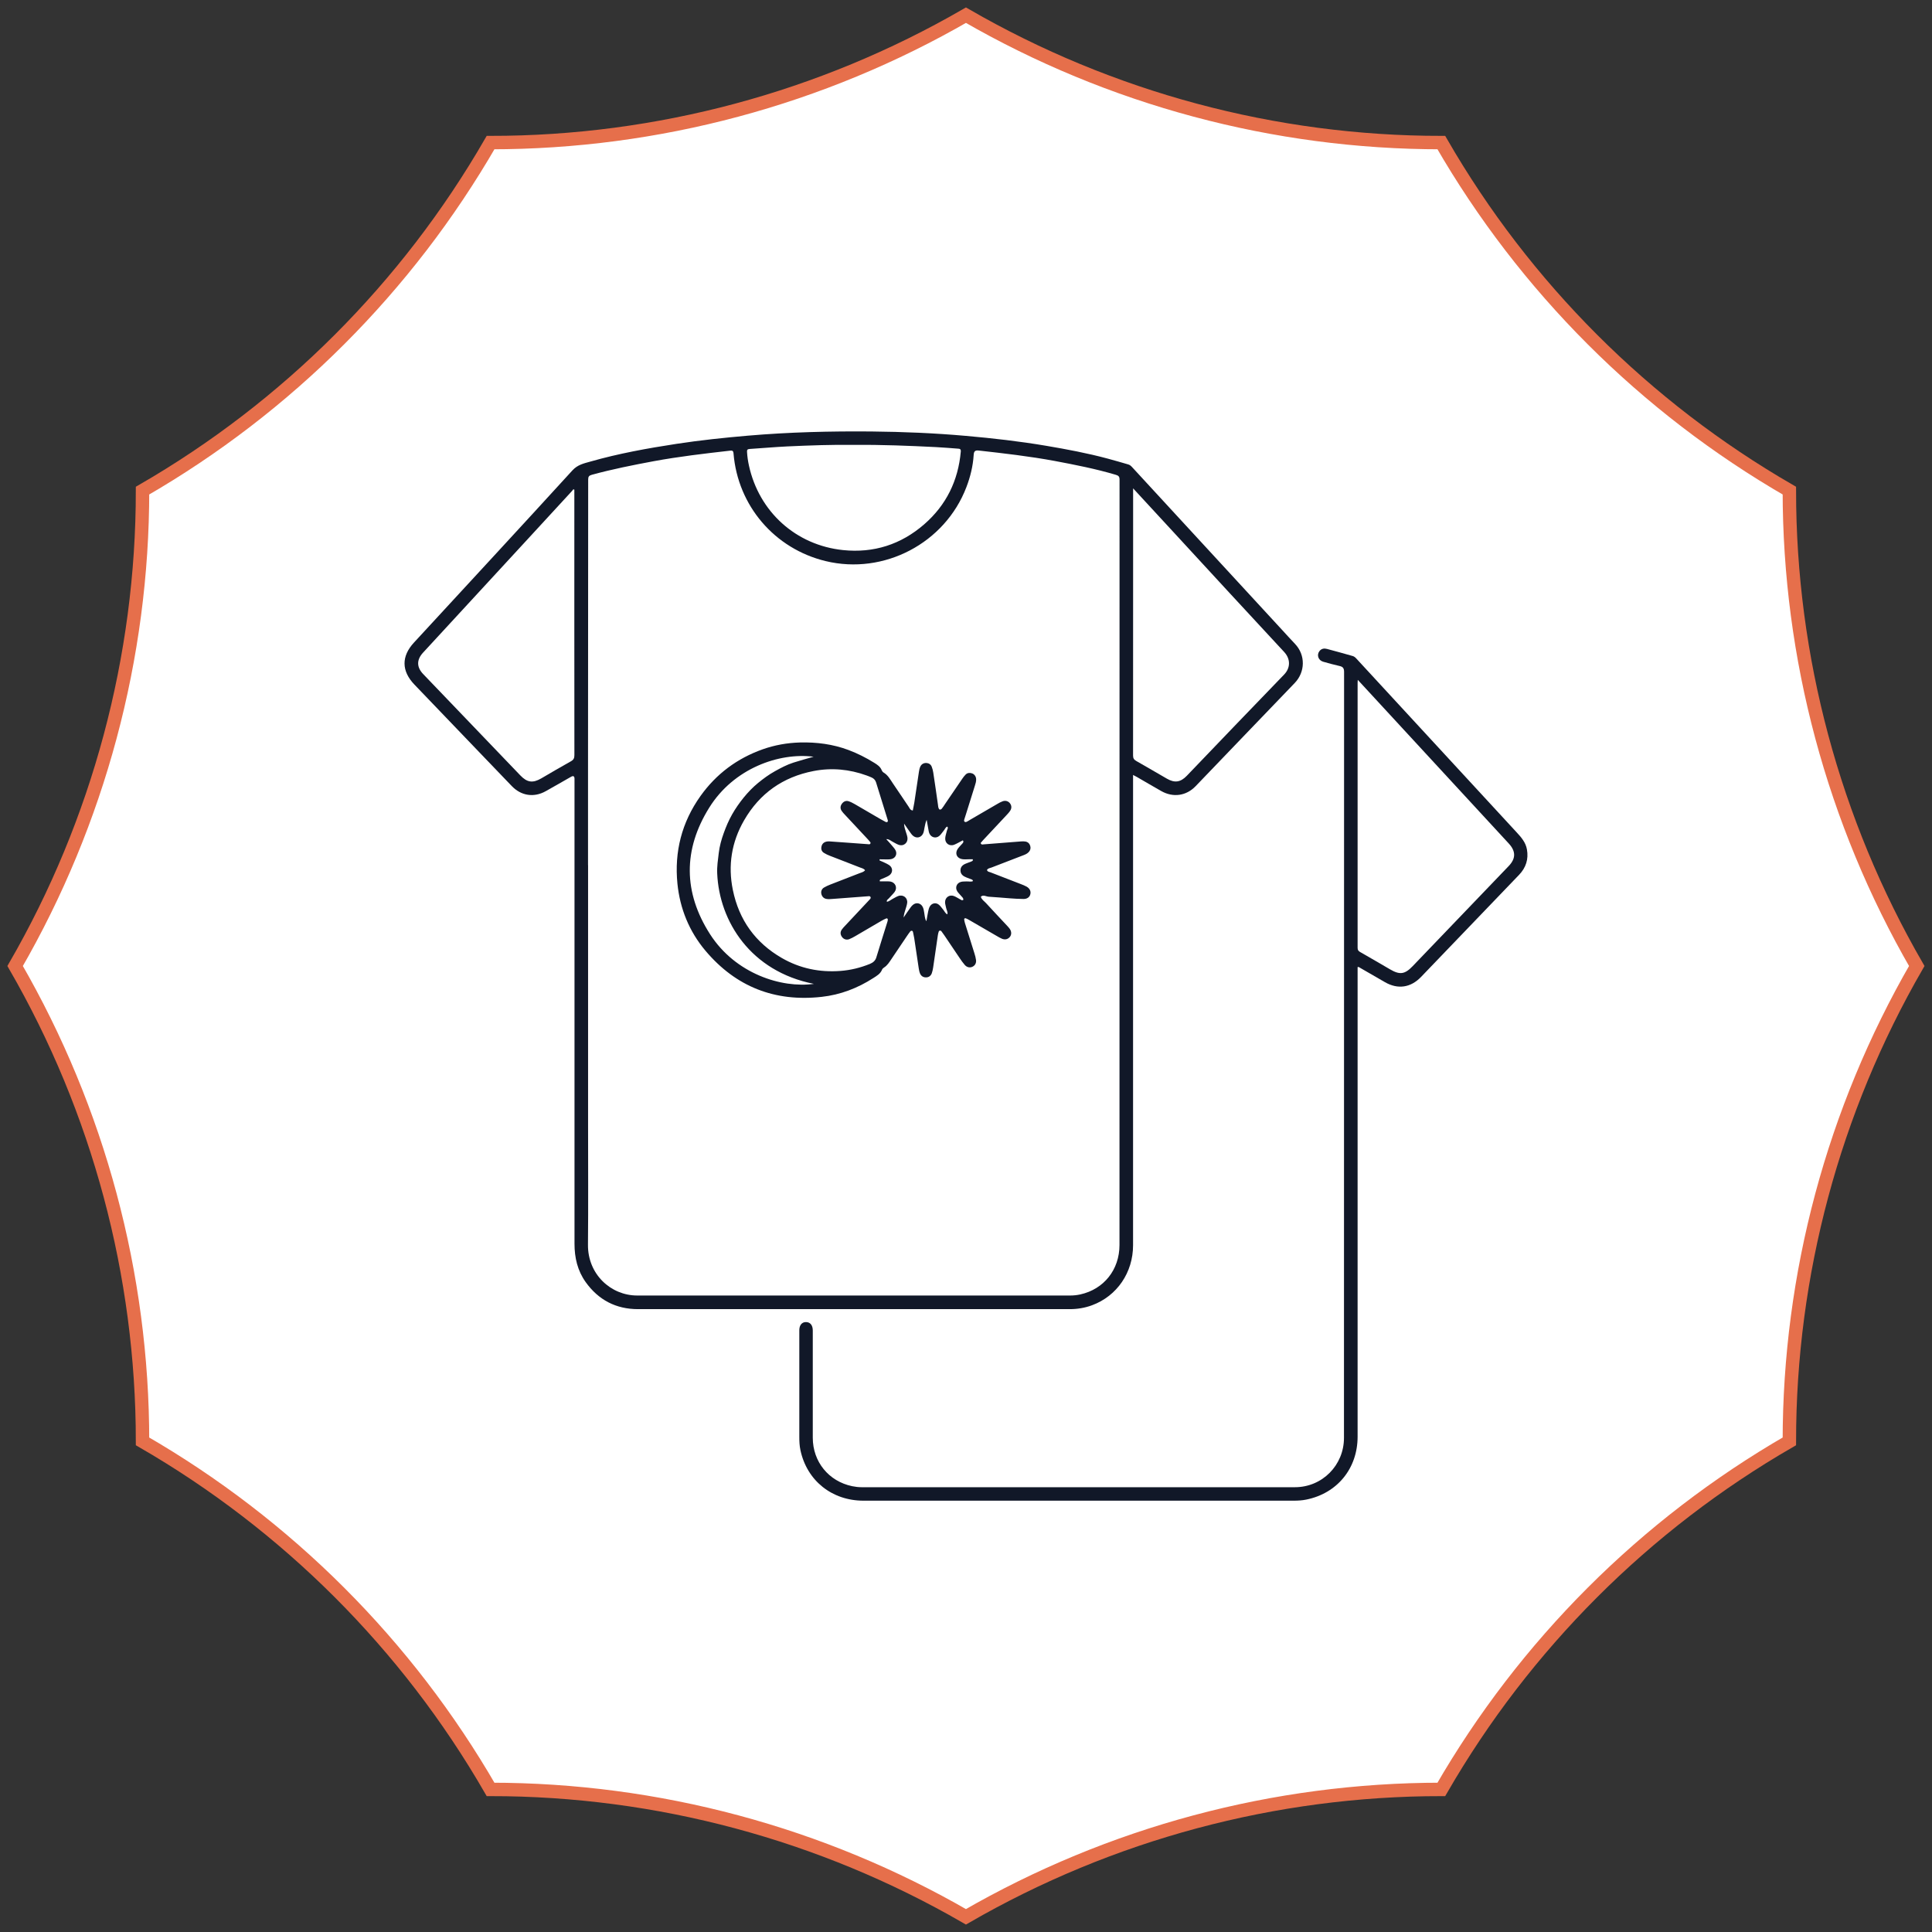
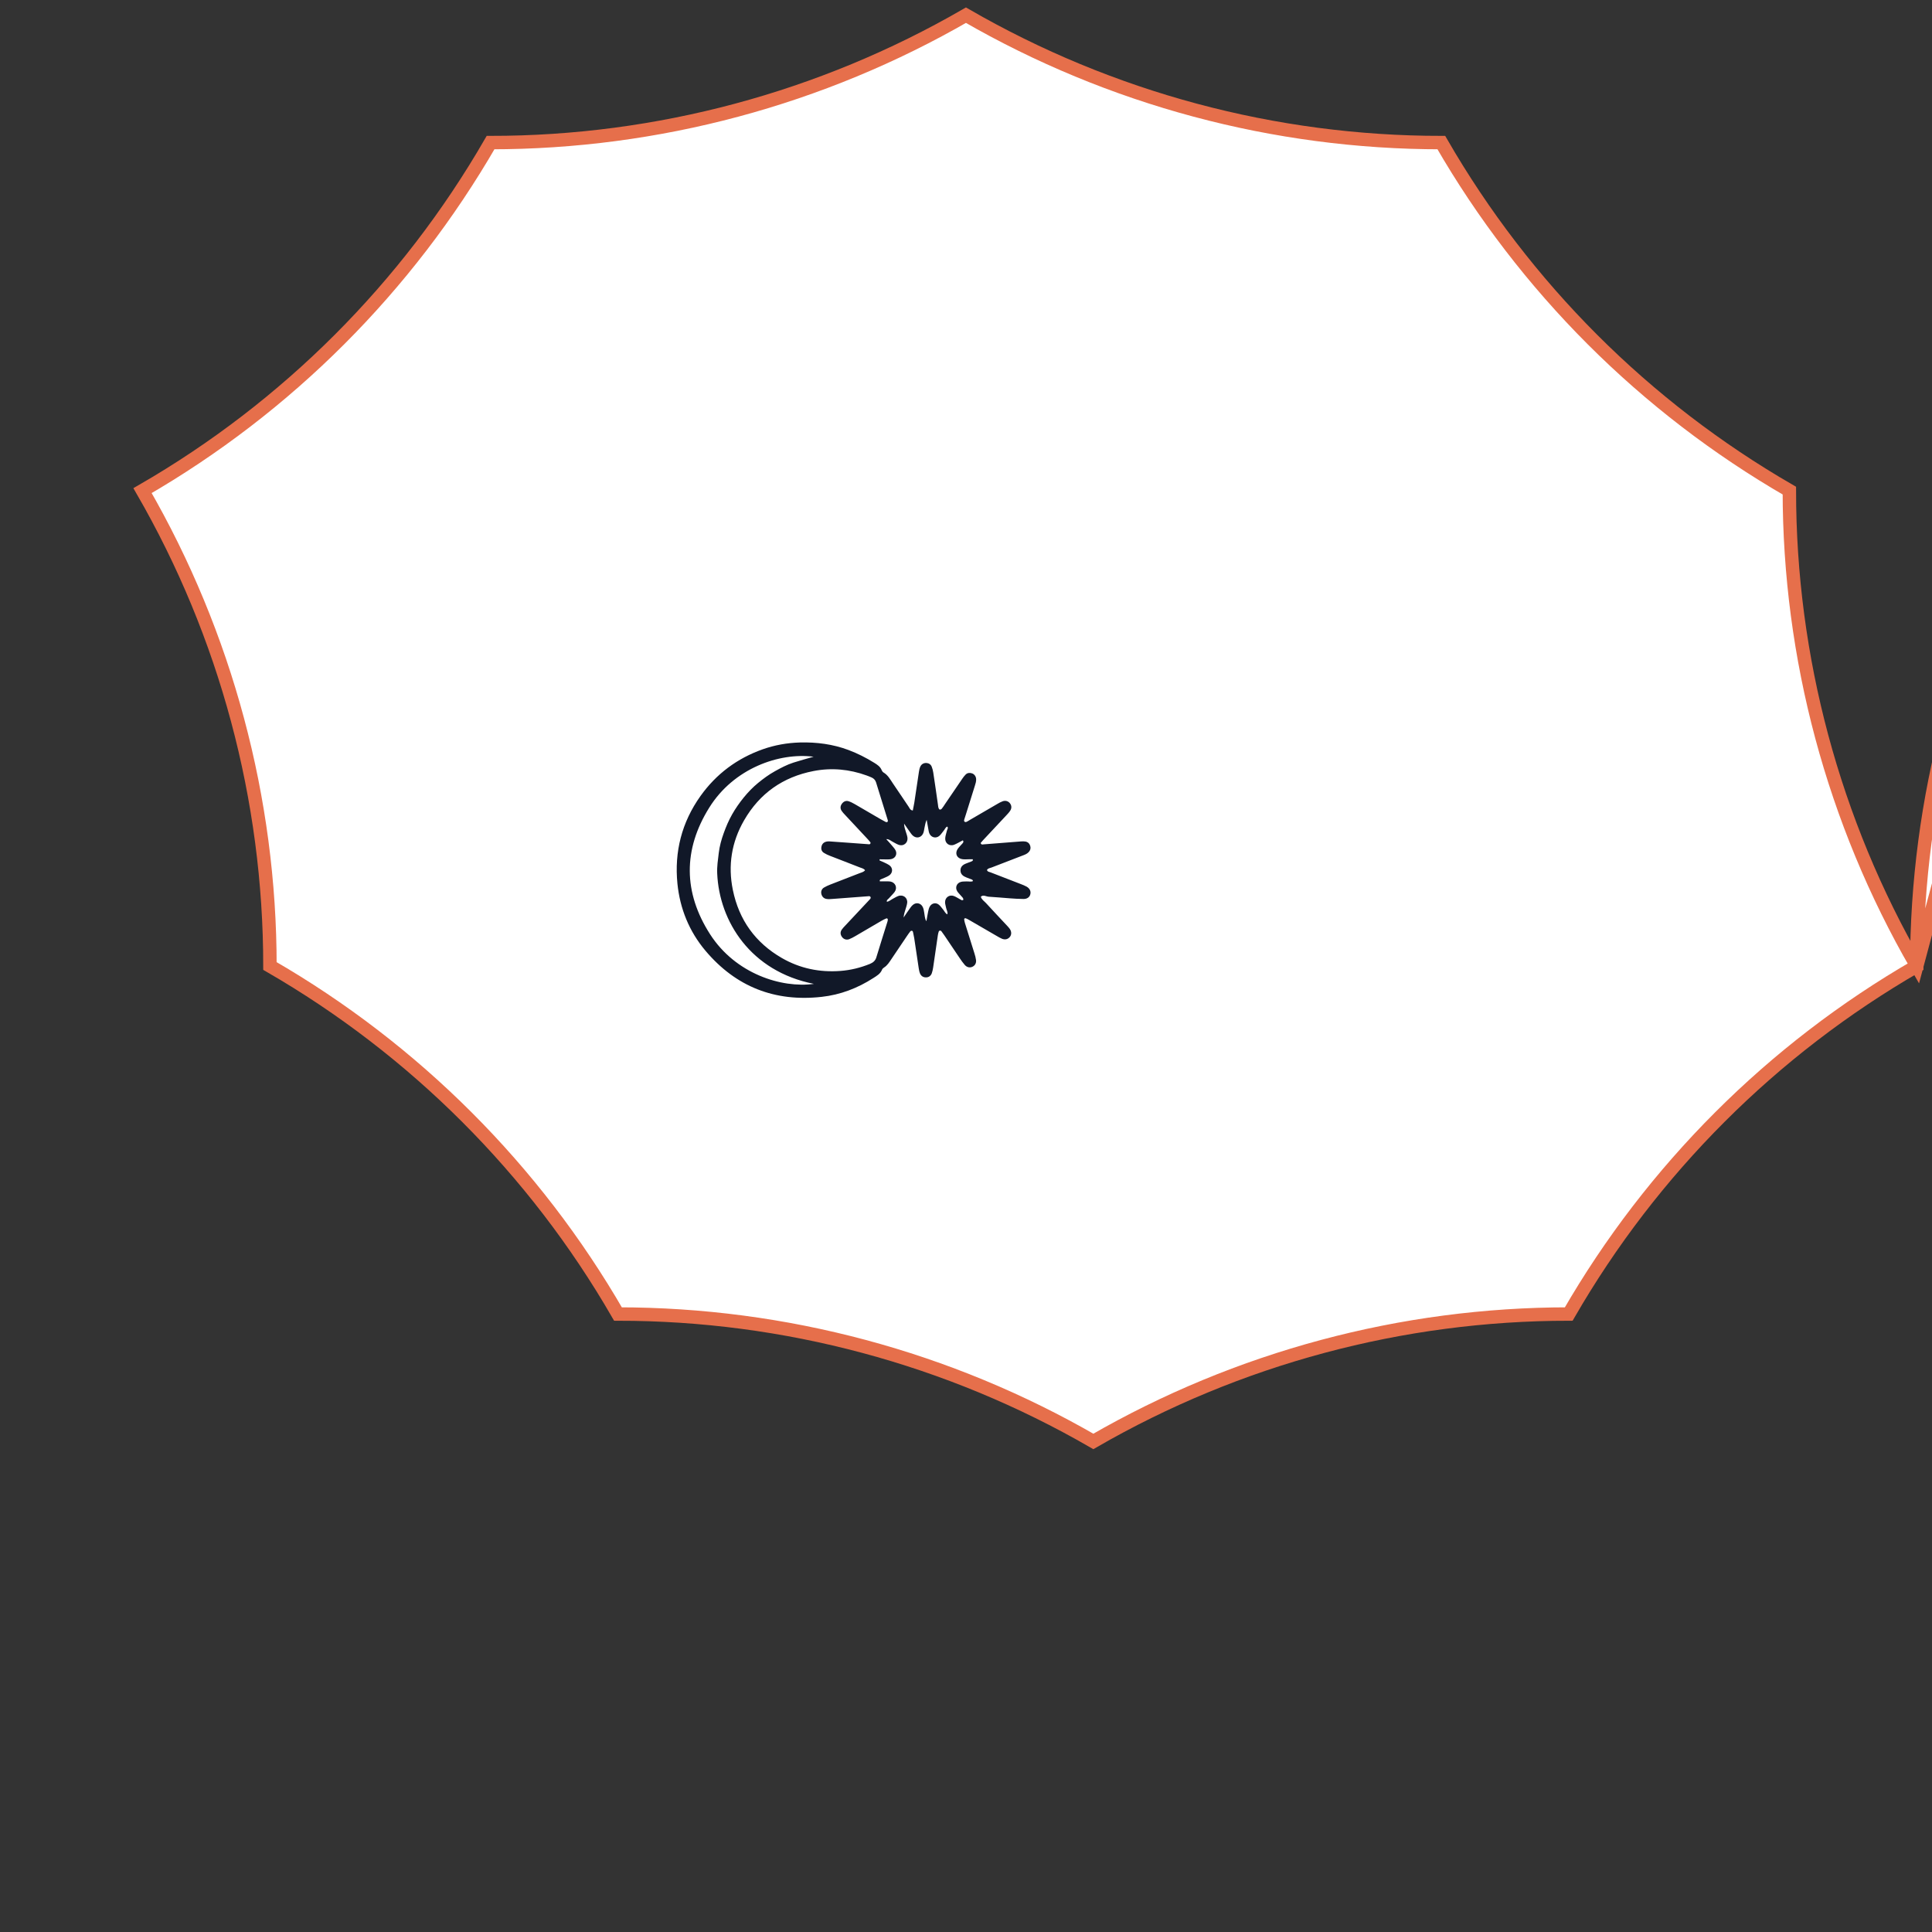
<svg xmlns="http://www.w3.org/2000/svg" version="1.1" viewBox="0 0 360 360">
  <rect x="0" y="0" width="360" height="360" fill="#333333" stroke="none" />
  <defs>
    <style>
      .cls-1 {
        fill: #111828;
      }

      .cls-2 {
        fill: #fff;
        stroke: #e66f4b;
        stroke-miterlimit: 10;
        stroke-width: 2.5px;
      }
    </style>
  </defs>
  <g>
    <g id="Layer_1">
-       <path class="cls-2" d="M357.16,180c-15.55-26.93-23.74-57.48-23.74-88.58h0c-26.93-15.55-49.3-37.91-64.85-64.85h0s0,0,0,0c-31.1,0-61.65-8.19-88.58-23.74h0s0,0,0,0c-26.93,15.55-57.48,23.74-88.58,23.74h0c-15.55,26.93-37.91,49.3-64.85,64.85h0c0,31.1-8.19,61.65-23.74,88.58h0s0,0,0,0c15.55,26.93,23.74,57.48,23.74,88.58h0s0,0,0,0c26.93,15.55,49.3,37.91,64.85,64.85h0s0,0,0,0c31.1,0,61.65,8.19,88.58,23.74h0s0,0,0,0c26.93-15.55,57.48-23.74,88.58-23.74h0c15.55-26.93,37.91-49.3,64.85-64.85h0c0-31.1,8.19-61.65,23.74-88.58h0s0,0,0,0Z" />
+       <path class="cls-2" d="M357.16,180c-15.55-26.93-23.74-57.48-23.74-88.58h0c-26.93-15.55-49.3-37.91-64.85-64.85h0s0,0,0,0c-31.1,0-61.65-8.19-88.58-23.74h0s0,0,0,0c-26.93,15.55-57.48,23.74-88.58,23.74h0c-15.55,26.93-37.91,49.3-64.85,64.85h0h0s0,0,0,0c15.55,26.93,23.74,57.48,23.74,88.58h0s0,0,0,0c26.93,15.55,49.3,37.91,64.85,64.85h0s0,0,0,0c31.1,0,61.65,8.19,88.58,23.74h0s0,0,0,0c26.93-15.55,57.48-23.74,88.58-23.74h0c15.55-26.93,37.91-49.3,64.85-64.85h0c0-31.1,8.19-61.65,23.74-88.58h0s0,0,0,0Z" />
      <g>
-         <path class="cls-1" d="M211.13,144.4c0,.37,0,.65,0,.93,0,28.9,0,57.8,0,86.7,0,5.09-2.99,9.46-7.63,11.18-1.34.5-2.74.73-4.17.73-26.81,0-53.63,0-80.44,0-4.1,0-7.37-1.7-9.76-5.04-1.52-2.13-2.08-4.55-2.08-7.14.01-16.16,0-32.32,0-48.48,0-12.54,0-25.08,0-37.62,0-.18,0-.36,0-.53q0-.75-.64-.39c-1.58.9-3.15,1.81-4.73,2.69-2.18,1.22-4.55.87-6.3-.94-2.02-2.09-4.03-4.19-6.04-6.29-4.04-4.21-8.08-8.43-12.12-12.64-2.42-2.52-2.46-5.26-.08-7.83,9.85-10.69,19.73-21.35,29.53-32.09.97-1.06,2.14-1.29,3.33-1.63,5.28-1.51,10.67-2.48,16.09-3.31,4.4-.67,8.83-1.14,13.27-1.52,7.68-.66,15.37-.85,23.08-.78,5.86.06,11.71.3,17.55.82,5.01.44,10.01,1.01,14.97,1.85,3.84.65,7.67,1.37,11.43,2.38,1.28.34,2.56.72,3.84,1.09.28.08.5.26.7.48,9.34,10.14,18.68,20.27,28.02,30.41.78.85,1.56,1.71,2.35,2.54,1.99,2.08,1.93,5.25-.06,7.31-6.16,6.39-12.29,12.81-18.45,19.21-1.75,1.82-4.19,2.16-6.39.92-1.52-.86-3.03-1.75-4.55-2.63-.2-.12-.42-.22-.72-.38ZM109.58,161.22c0,16.16,0,32.32,0,48.48,0,7.41.05,14.83-.02,22.24-.05,5.49,4.25,9.46,9.17,9.46,26.9,0,53.81,0,80.71,0,.63,0,1.24-.07,1.85-.2,4.41-.97,7.31-4.62,7.31-9.21,0-47.55,0-95.09.01-142.64,0-.57-.21-.73-.7-.88-3.74-1.11-7.56-1.86-11.39-2.58-4.69-.87-9.42-1.41-14.15-1.94-.72-.08-.9.18-.94.83-.13,2.07-.62,4.07-1.36,6-3.99,10.44-15.36,16.4-26.23,13.77-9.51-2.3-16.37-10.32-17.16-20.08-.04-.54-.3-.54-.69-.49-4.74.54-9.49,1.09-14.19,1.96-3.87.72-7.73,1.49-11.53,2.53-.53.15-.67.35-.67.89,0,18.13-.02,36.27-.03,54.4,0,5.82,0,11.63,0,17.45ZM211.14,91.01v10.75c0,13,0,26.01-.01,39.01,0,.52.16.78.6,1.03,1.91,1.08,3.8,2.2,5.7,3.29,1.45.84,2.54.68,3.7-.52,6.04-6.29,12.06-12.6,18.13-18.86,1.22-1.25,1.24-2.92.02-4.23-6.86-7.37-13.67-14.79-20.5-22.2-2.5-2.71-4.99-5.41-7.63-8.27ZM107.01,91.25c-.05-.03-.11-.06-.16-.09-.11.13-.21.27-.33.4-2.78,3.02-5.56,6.04-8.34,9.06-6.45,7-12.91,13.99-19.35,20.99-1.23,1.34-1.21,2.7.02,3.99,6.04,6.29,12.07,12.59,18.1,18.88,1.27,1.33,2.32,1.48,3.91.56,1.84-1.07,3.67-2.16,5.53-3.19.5-.28.64-.59.64-1.15-.02-16.24-.01-32.49-.01-48.73,0-.24,0-.48,0-.72ZM159.15,82.9c-4.04-.06-8.21.09-12.38.28-2.37.11-4.73.33-7.1.48-.43.03-.49.19-.47.57.05.84.17,1.68.35,2.5,1.88,8.64,8.76,14.86,17.54,15.77,5.72.59,10.8-1.04,15.13-4.81,4.1-3.57,6.33-8.13,6.81-13.55.04-.48-.2-.52-.52-.54-1.37-.1-2.74-.22-4.12-.29-5.03-.25-10.06-.46-15.23-.41Z" />
-         <path class="cls-1" d="M252.97,180.18v.88c0,28.88,0,57.76,0,86.64,0,5.92-3.79,10.57-9.58,11.73-.78.16-1.58.2-2.38.2-26.7,0-53.41,0-80.11,0-5.89,0-10.54-3.74-11.75-9.41-.18-.83-.21-1.67-.21-2.51,0-6.61,0-13.23,0-19.84,0-.95.49-1.54,1.27-1.52.78.02,1.24.6,1.24,1.57,0,6.66,0,13.32,0,19.98,0,4.48,2.97,8.12,7.34,9.03.58.12,1.18.19,1.78.19,26.9,0,53.81,0,80.71,0,5.1,0,9.15-4.09,9.15-9.2,0-47.57,0-95.14.02-142.71,0-.69-.21-.97-.84-1.11-1.03-.23-2.05-.51-3.06-.8-.92-.26-1.25-1.29-.67-2,.37-.46.88-.52,1.39-.38,1.6.42,3.19.87,4.78,1.32.29.08.5.27.7.49,9.94,10.79,19.89,21.57,29.84,32.35.87.94,1.7,1.88,1.93,3.19.33,1.82-.18,3.4-1.45,4.73-5.46,5.69-10.91,11.37-16.37,17.05-.63.66-1.26,1.32-1.89,1.97-1.94,2.03-4.34,2.38-6.75.99-1.54-.89-3.07-1.78-4.61-2.66-.13-.07-.24-.21-.49-.15ZM253,126.69c-.01.28-.03.4-.03.53,0,16.46,0,32.93,0,49.39,0,.39.13.59.46.78,1.87,1.06,3.72,2.15,5.58,3.23,1.83,1.07,2.75.94,4.22-.59,5.96-6.21,11.92-12.43,17.88-18.64,1.36-1.41,1.36-2.76.04-4.2-6.56-7.11-13.12-14.22-19.68-21.33-2.78-3.02-5.56-6.03-8.46-9.17Z" />
-       </g>
+         </g>
      <path class="cls-1" d="M170.08,151.05c.09-.5.21-.99.29-1.5.29-1.91.56-3.82.86-5.74.05-.32.11-.65.25-.95.21-.46.62-.71,1.14-.69.46.03.82.27.99.69.14.34.23.72.29,1.09.31,2.01.59,4.01.88,6.03.03.19.03.38.09.55.04.13.13.29.24.32.09.03.28-.05.36-.14.24-.29.44-.61.65-.93,1.06-1.56,2.12-3.13,3.19-4.68.19-.27.38-.54.62-.77.33-.33.75-.37,1.18-.23.46.15.76.59.78,1.08.02.43-.11.83-.24,1.24-.55,1.76-1.1,3.51-1.65,5.27-.1.31-.2.63-.3.94-.05.18-.13.4.08.51.18.1.37-.02.53-.11s.32-.2.48-.29c1.67-.97,3.35-1.95,5.02-2.92.32-.19.65-.38,1.01-.51.54-.2,1.08-.03,1.39.4.31.42.31.9.04,1.33-.22.36-.53.66-.82.98-1.42,1.52-2.84,3.03-4.26,4.55-.16.17-.31.35-.44.51.12.39.39.26.6.25,2.3-.17,4.61-.36,6.91-.54.28-.02.57-.03.84.02.45.08.76.37.89.81s.02.84-.3,1.17c-.34.36-.79.5-1.23.67-1.9.74-3.79,1.45-5.68,2.19-.3.12-.66.12-.85.46.09.34.42.35.66.44,1.9.74,3.78,1.46,5.68,2.2.35.14.71.27,1.04.46.59.34.83.85.7,1.41-.13.55-.59.9-1.27.89-.85,0-1.7-.06-2.55-.12-1.32-.09-2.63-.23-3.95-.3-.48-.03-.98-.42-1.46,0,.15.54.62.81.96,1.18,1.31,1.43,2.63,2.83,3.96,4.25.16.17.32.35.46.54.38.54.37,1.14,0,1.56-.35.4-.86.53-1.42.31-.35-.14-.67-.34-1-.53-1.72-.99-3.43-1.99-5.14-2.98-.2-.12-.41-.23-.63-.31-.14-.05-.3.04-.29.2.02.23.08.46.14.68.59,1.9,1.19,3.78,1.78,5.68.13.41.24.82.29,1.23.07.59-.22,1.05-.71,1.26-.48.2-1,.09-1.4-.37-.34-.39-.64-.82-.93-1.25-.95-1.4-1.9-2.82-2.85-4.23-.19-.27-.37-.54-.58-.81-.12-.15-.41-.12-.47.06-.07.22-.14.45-.17.68-.3,2.01-.58,4.02-.88,6.03-.06.37-.13.75-.26,1.1-.19.48-.57.76-1.1.75-.52,0-.91-.28-1.1-.76-.12-.3-.18-.64-.23-.96-.28-1.87-.55-3.73-.84-5.6-.06-.37-.14-.74-.22-1.1-.03-.14-.1-.28-.27-.27-.09,0-.19.05-.24.12-.23.3-.45.6-.66.92-.95,1.41-1.9,2.82-2.85,4.23-.4.59-.76,1.19-1.39,1.59-.15.09-.31.25-.37.41-.31.76-.97,1.13-1.61,1.54-2.95,1.9-6.17,3.13-9.64,3.51-8.71.97-15.98-1.87-21.65-8.6-3.03-3.6-4.75-7.84-5.22-12.49-.59-5.95.8-11.43,4.3-16.34,2.94-4.12,6.83-7.01,11.59-8.7,2.24-.79,4.55-1.2,6.94-1.27,3.11-.08,6.12.31,9.04,1.4,1.68.63,3.28,1.44,4.81,2.39.56.35,1.12.71,1.38,1.37.07.17.2.35.34.43.82.48,1.24,1.28,1.74,2.02.99,1.44,1.95,2.9,2.93,4.34.2.28.28.65.76.72ZM161.19,162.16c-.26-.35-.66-.4-1-.54-1.84-.73-3.7-1.43-5.54-2.15-.39-.15-.78-.33-1.14-.56-.39-.25-.54-.65-.45-1.11.09-.52.4-.84.9-.97.18-.04.37-.06.56-.05,1.13.08,2.26.15,3.38.24,1.36.1,2.73.2,4.09.3.07,0,.18-.08.2-.14.03-.07.03-.2-.02-.25-.24-.29-.48-.58-.75-.85-1.32-1.41-2.64-2.82-3.96-4.24-.22-.24-.46-.48-.64-.76-.29-.44-.25-.91.07-1.33.31-.42.75-.61,1.24-.45.4.13.78.33,1.15.54,1.59.92,3.18,1.85,4.77,2.78.32.19.65.37.99.54.08.04.2.05.27.02.15-.07.15-.23.11-.37-.72-2.35-1.45-4.68-2.18-7.03-.14-.43-.42-.73-.83-.91-.31-.13-.6-.26-.92-.37-3.22-1.17-6.53-1.48-9.89-.83-5.7,1.1-10.05,4.16-12.95,9.19-2.34,4.05-3.03,8.42-2.09,12.98,1.14,5.57,4.19,9.83,9.14,12.68,3.37,1.94,7.03,2.69,10.89,2.4,1.89-.14,3.72-.59,5.48-1.3.6-.25,1.04-.59,1.23-1.25.67-2.21,1.37-4.41,2.06-6.62.04-.14.08-.28.07-.42,0-.16-.16-.25-.3-.19-.31.13-.59.28-.88.44-1.63.95-3.26,1.91-4.89,2.86-.37.21-.74.42-1.14.57-.54.19-1.06-.02-1.36-.47-.29-.43-.31-.89,0-1.33.19-.27.42-.51.65-.75,1.28-1.38,2.58-2.75,3.87-4.13.2-.2.4-.41.58-.62.14-.17.39-.34.23-.6-.11-.17-.33-.12-.52-.1-2.21.17-4.42.34-6.63.5-.33.03-.66.05-.99,0-.52-.07-.85-.39-.99-.89-.13-.48.03-.96.47-1.23.36-.22.75-.39,1.15-.55,1.8-.71,3.61-1.39,5.41-2.1.38-.16.82-.22,1.1-.58ZM151.59,141c-6.45-.81-14.87,2.18-19.42,9.47-4.9,7.83-4.85,15.84.14,23.61,4.74,7.38,13.34,10.09,19.35,9.25-11.8-2.32-17.64-11.66-18.02-20.58-.06-1.28.14-2.54.29-3.81.15-1.27.49-2.5.93-3.71.43-1.2.93-2.37,1.56-3.48.63-1.11,1.36-2.15,2.16-3.14.81-.99,1.68-1.9,2.68-2.72.99-.81,2.01-1.56,3.13-2.18,1.11-.62,2.24-1.22,3.46-1.61,1.2-.38,2.41-.71,3.76-1.1ZM163.92,160.1c-.02.08-.03.14-.04.22.59.28,1.22.51,1.76.85.78.49.78,1.49,0,1.99-.43.27-.93.43-1.41.65-.15.07-.37.1-.28.42h1.1c.28,0,.57-.02.85.03.95.17,1.37,1.16.8,1.94-.31.42-.71.76-1.04,1.16-.16.2-.48.31-.41.67.44-.05.75-.37,1.12-.56.34-.17.65-.38,1.01-.51.91-.33,1.77.33,1.66,1.28-.05.42-.2.82-.32,1.23-.11.38-.27.76-.35,1.5.46-.67.71-1.06.99-1.44.22-.31.42-.63.7-.88.62-.58,1.53-.4,1.89.37.14.29.2.63.25.95.09.55.13,1.12.36,1.65.04-.04.09-.08.09-.11.1-.56.18-1.12.3-1.67.07-.32.14-.65.31-.93.36-.64,1.15-.79,1.7-.32.32.27.56.64.83.96.23.27.34.65.74.82.11-.49-.19-.85-.25-1.26-.05-.32-.18-.65-.18-.97-.02-.9.8-1.5,1.64-1.18.39.14.75.4,1.12.59.2.09.38.31.64.12.04-.34-.22-.5-.39-.71-.24-.3-.53-.55-.73-.86-.46-.71-.13-1.57.7-1.78.31-.09.65-.05.99-.08.41-.03.82.12,1.22-.06,0-.21-.14-.27-.26-.32-.31-.12-.62-.23-.93-.35-.6-.23-1.11-.58-1.13-1.29-.02-.72.46-1.1,1.07-1.33.31-.12.62-.23.93-.36.15-.07.37-.09.29-.42h-.68c-.37,0-.76.04-1.13,0-1.16-.11-1.61-1.1-.93-2.02.25-.34.57-.63.84-.95.11-.14.25-.29.06-.56-.52.26-1.04.58-1.59.81-.9.37-1.77-.24-1.7-1.22.03-.46.21-.92.31-1.38.05-.25.31-.49.07-.77-.34.14-.43.48-.64.73-.27.32-.5.7-.81.98-.63.56-1.54.35-1.88-.42-.11-.25-.15-.54-.2-.82-.11-.58-.2-1.16-.31-1.73-.23.51-.31,1.02-.41,1.52-.06.32-.1.65-.22.96-.35.86-1.29,1.07-1.96.45-.24-.22-.42-.51-.61-.77-.3-.42-.59-.83-1.01-1.45.03.68.2,1.05.31,1.45.11.36.25.72.31,1.09.16,1.04-.71,1.76-1.67,1.39-.39-.14-.75-.39-1.13-.58-.32-.16-.59-.48-1.14-.46.4.44.74.81,1.05,1.18.24.29.51.57.68.9.34.65.03,1.38-.66,1.6-.26.09-.55.09-.83.1-.51,0-.98-.02-1.44-.02Z" />
    </g>
  </g>
</svg>